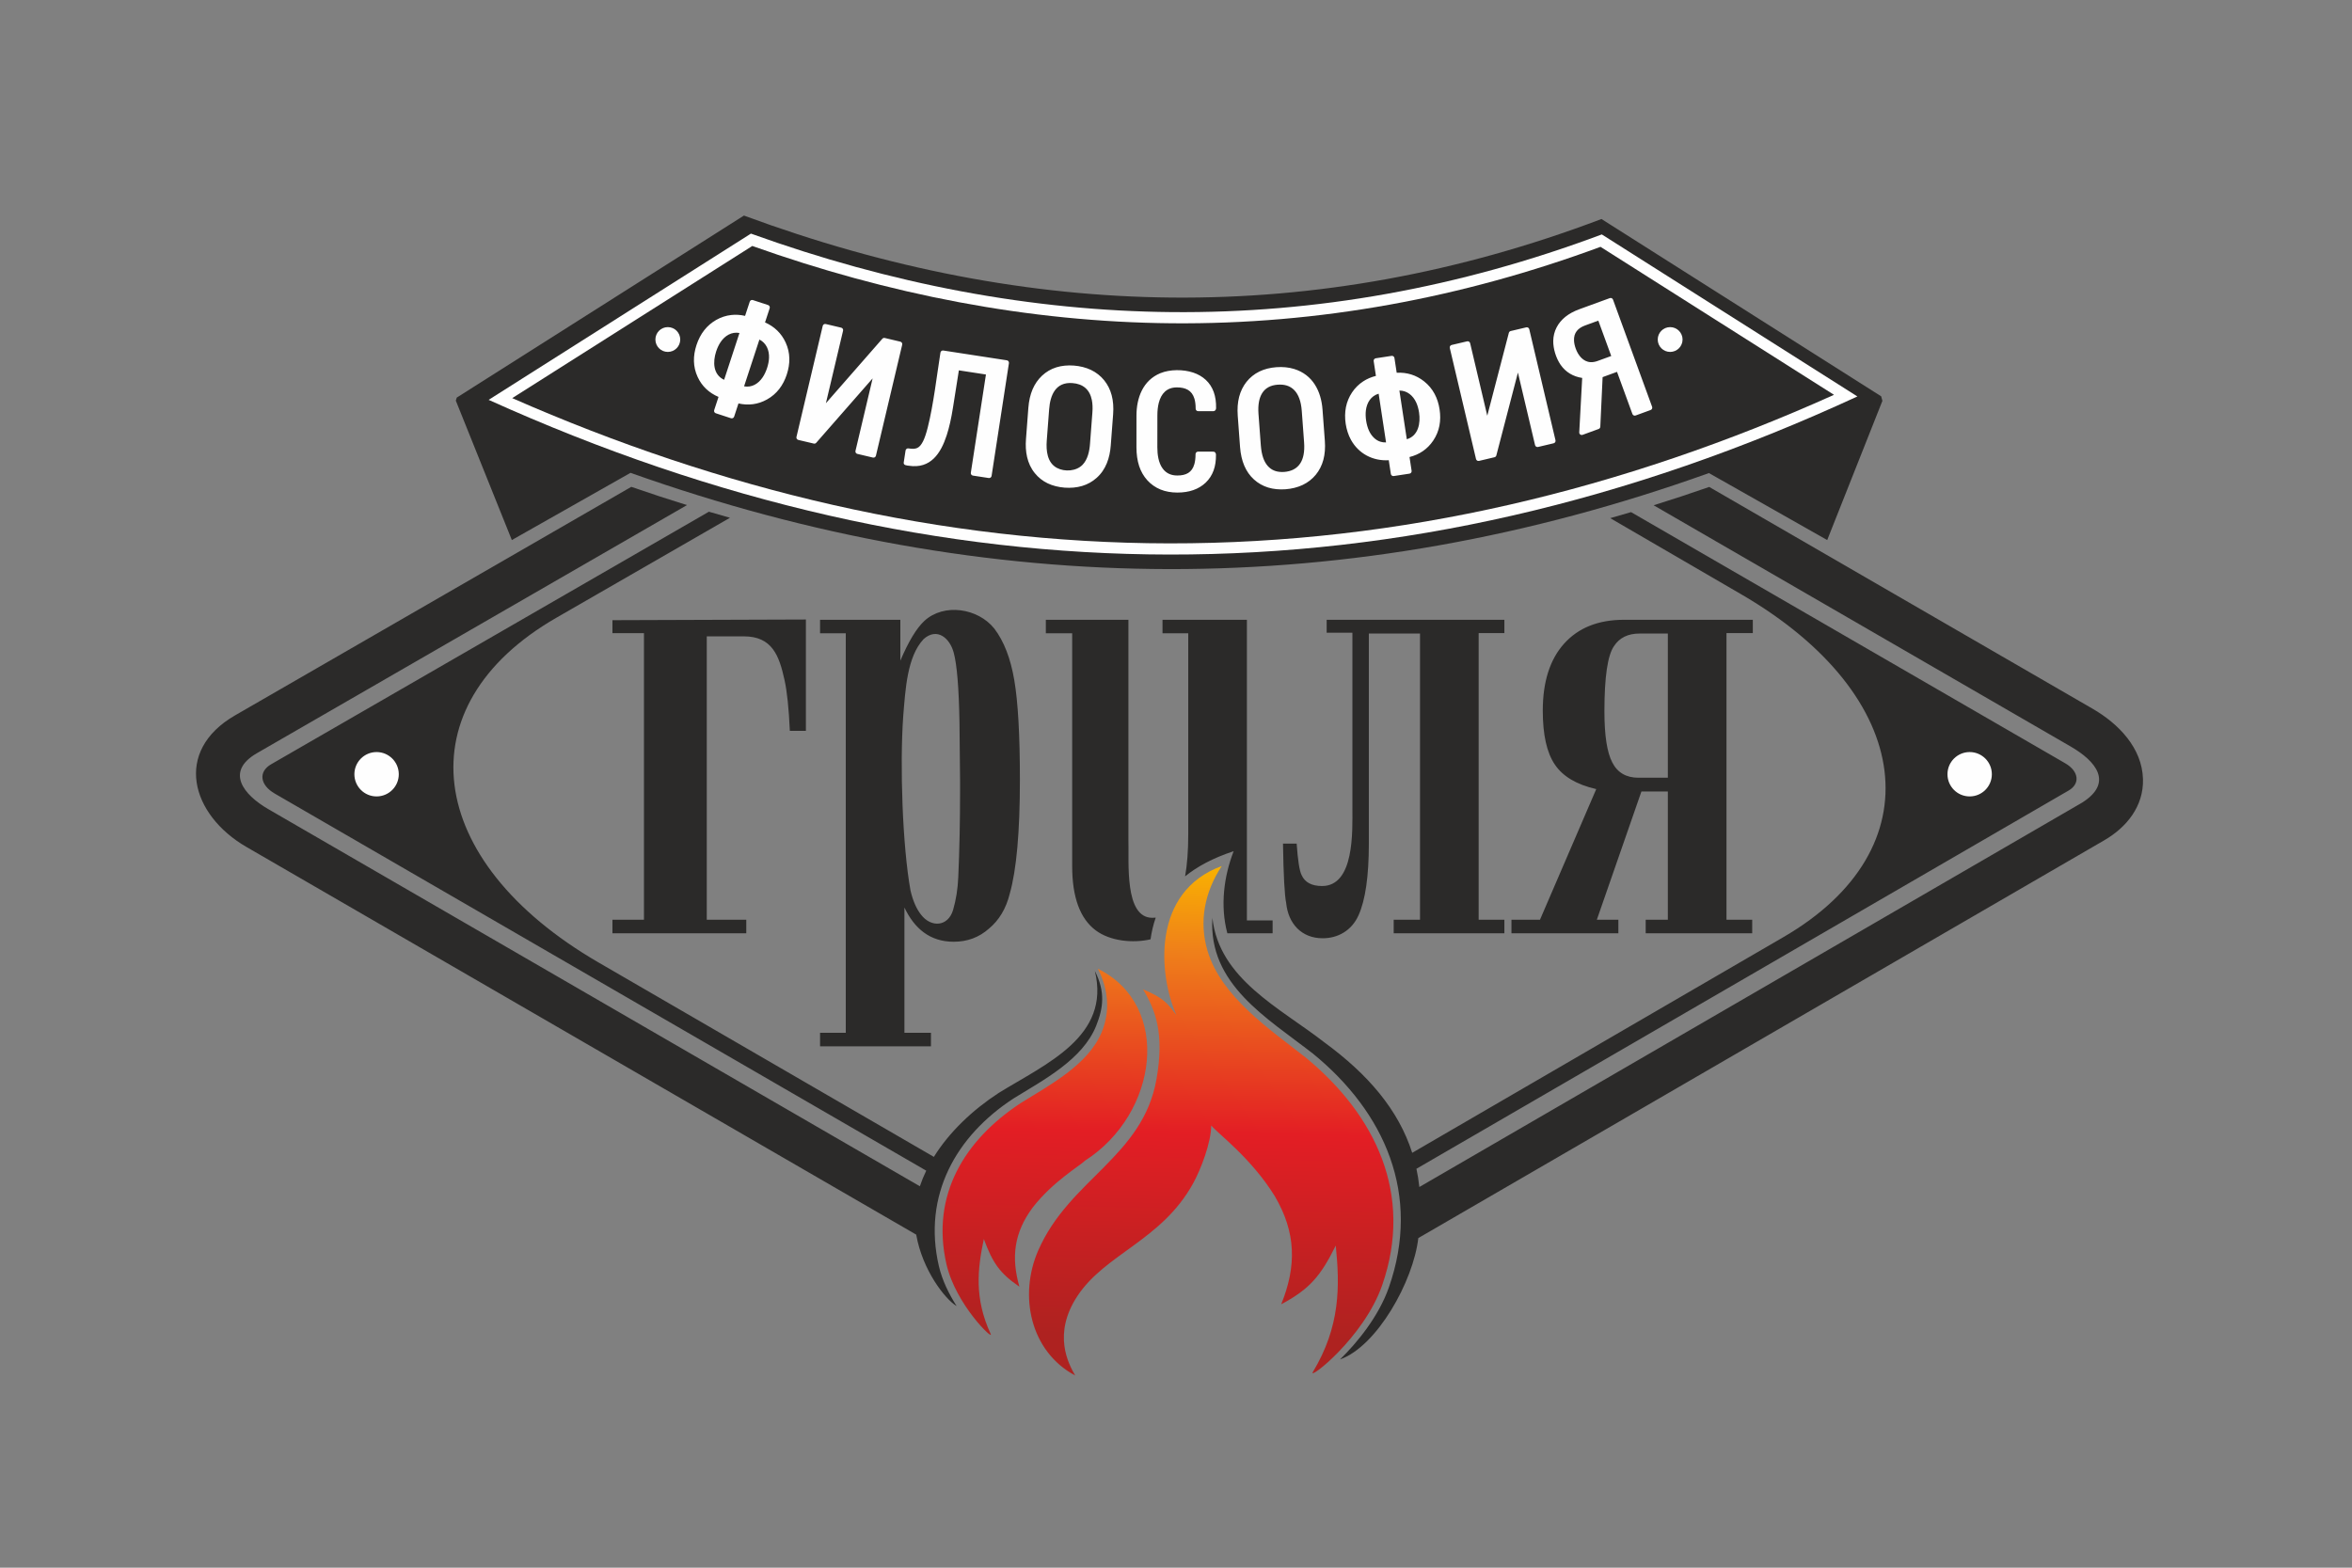
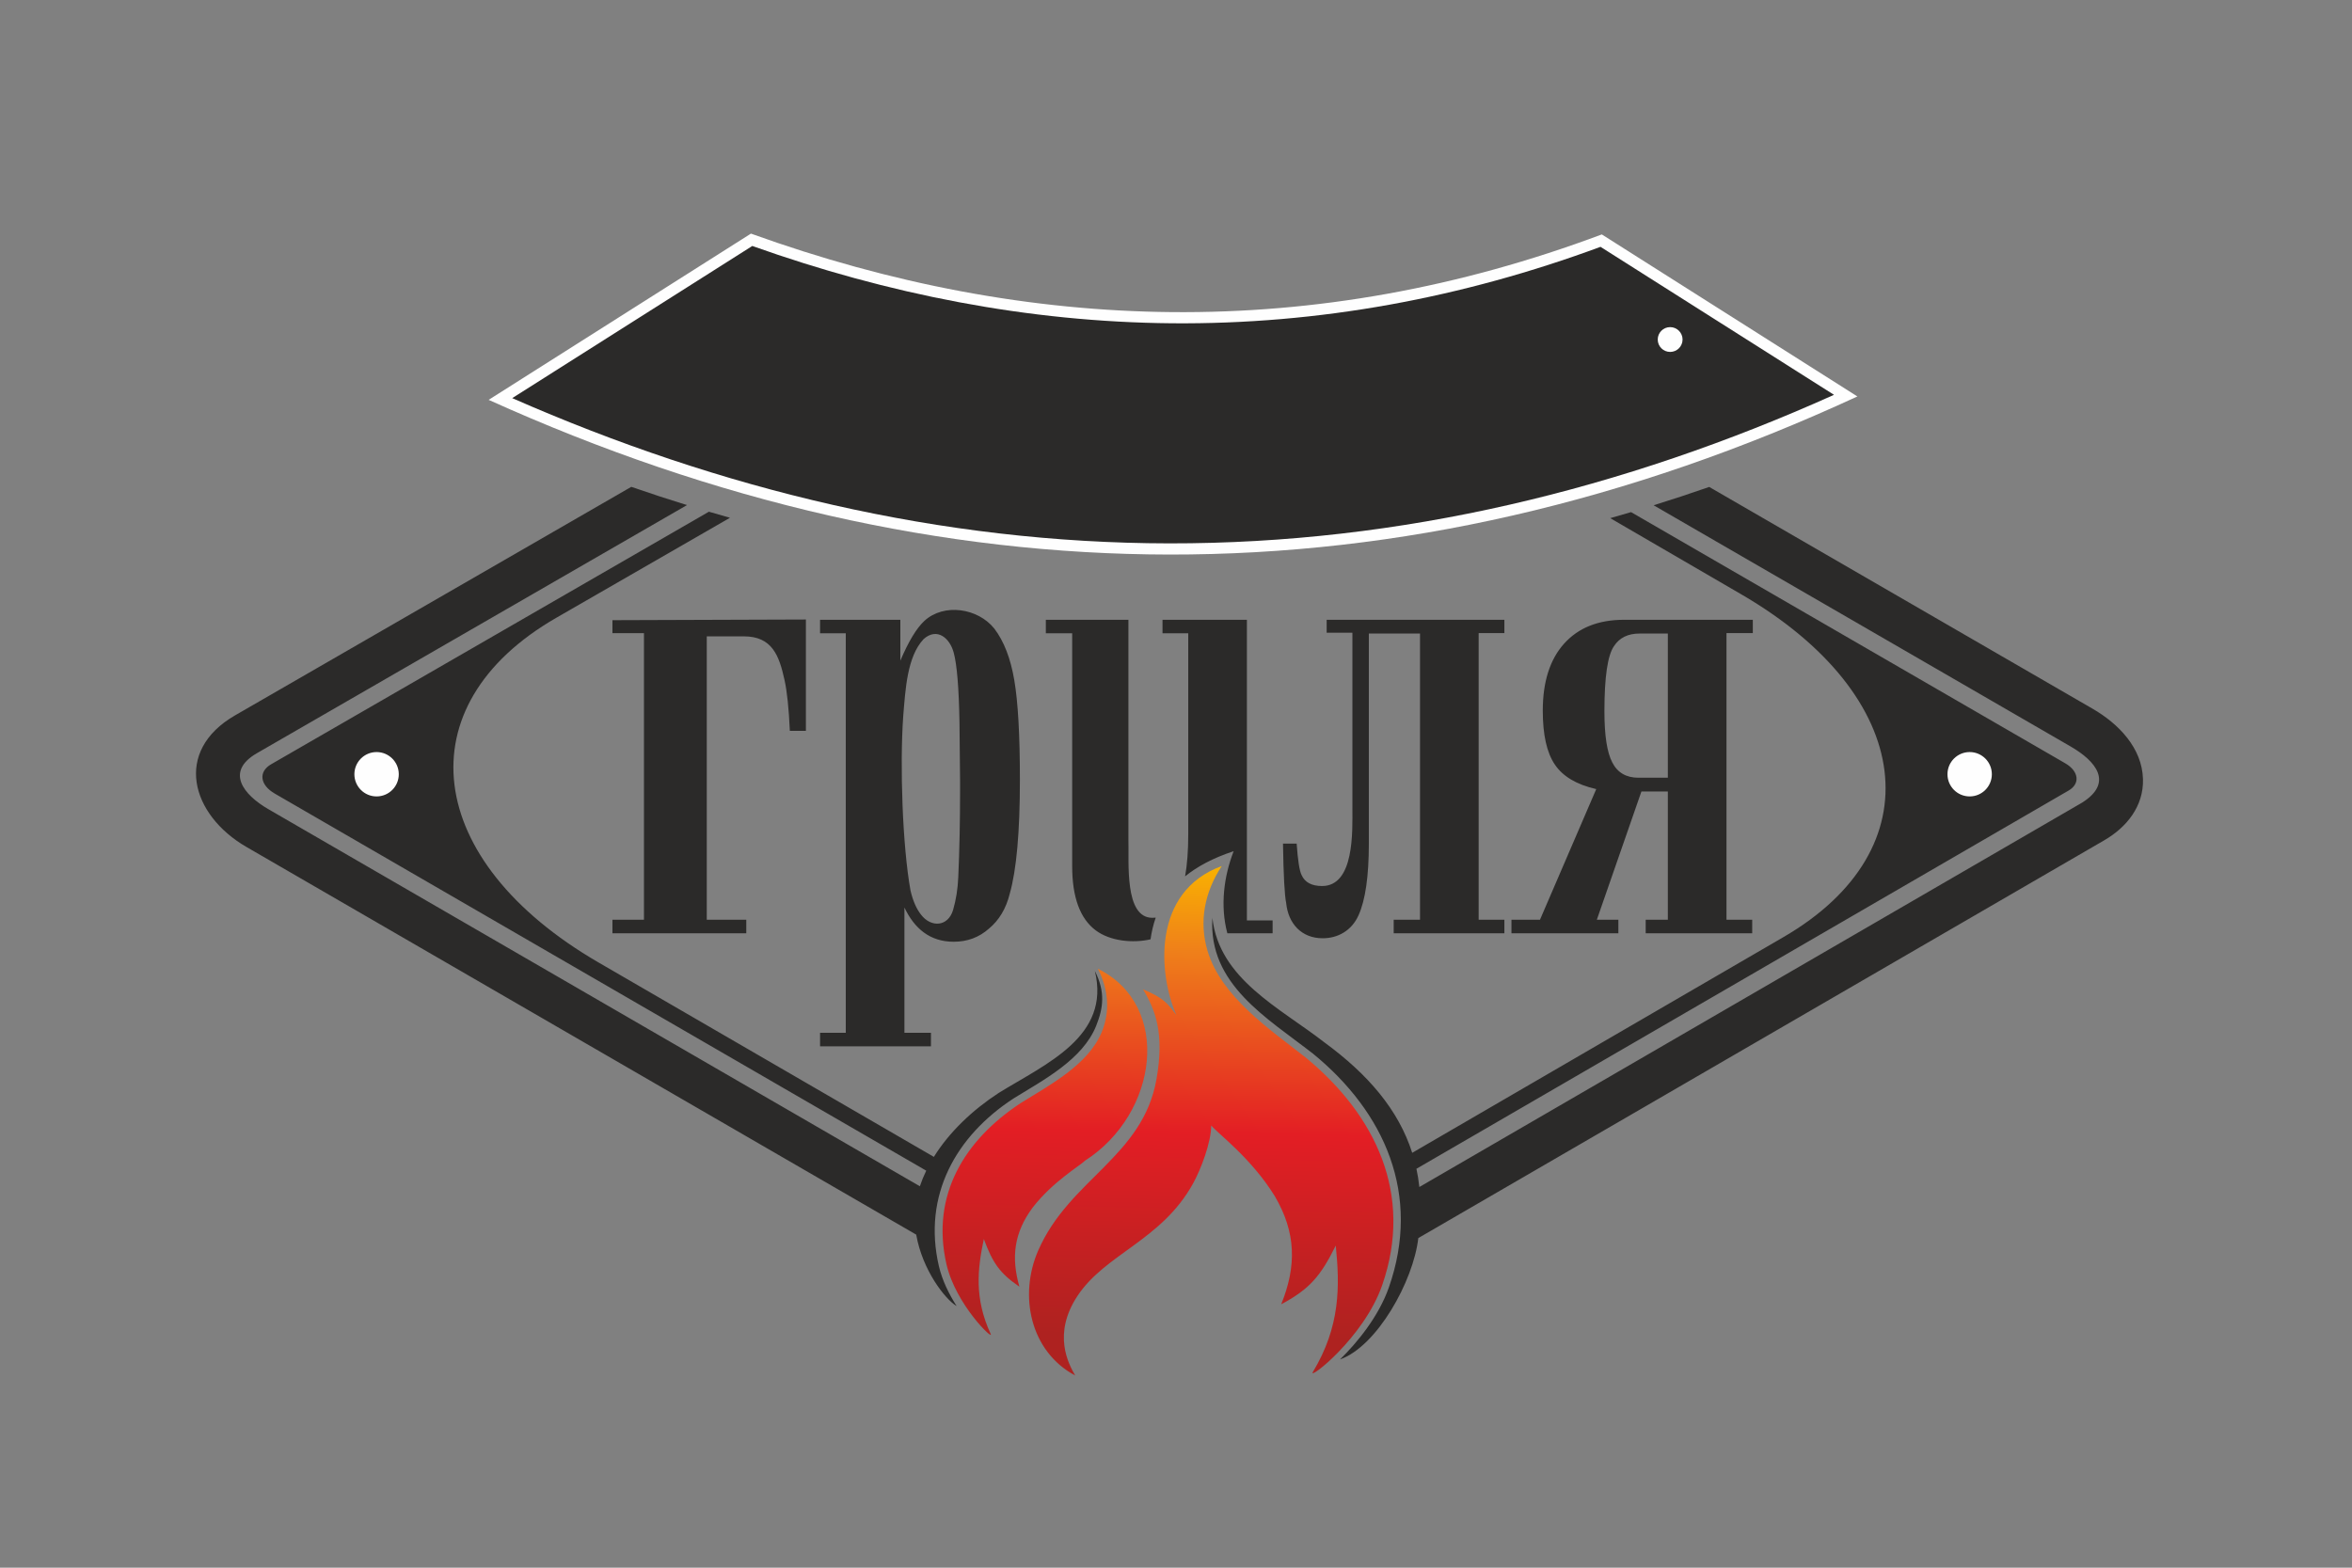
<svg xmlns="http://www.w3.org/2000/svg" width="120" height="80" viewBox="0 0 120 80" fill="none">
  <rect x="0" y="0" width="120" height="80" fill="#808080" stroke="none" />
  <path d="M41.117 31.614V37.296H40.298C40.247 36.146 40.154 35.282 40.028 34.706C39.754 33.458 39.399 32.473 37.947 32.473H36.06V46.935H38.075V47.625H31.247V46.935H32.855V32.309H31.247V31.648L41.117 31.614V31.614ZM43.152 52.705V32.318H41.84V31.628H45.936V33.714C46.353 32.732 46.76 32.061 47.157 31.689C48.167 30.756 49.905 31.042 50.729 32.076C51.222 32.722 51.563 33.602 51.751 34.717C51.94 35.826 52.036 37.52 52.036 39.8C52.036 42.451 51.863 44.389 51.517 45.61C51.329 46.368 50.973 46.959 50.459 47.386C49.955 47.834 49.355 48.058 48.658 48.058C47.431 48.058 46.645 47.366 46.144 46.312V52.705H47.498V53.395H41.84V52.705H43.153H43.152ZM46.083 36.543C45.904 39.072 46.045 43.172 46.455 45.447C46.577 45.967 46.755 46.379 46.994 46.679C47.504 47.344 48.371 47.297 48.627 46.435C48.775 45.926 48.867 45.366 48.892 44.751C48.953 43.382 48.983 41.927 48.983 40.385V39.851L48.953 36.854C48.922 35.108 48.826 33.923 48.658 33.302C48.455 32.551 47.805 32.009 47.126 32.61C46.275 33.512 46.195 35.205 46.083 36.543H46.083ZM64.93 47.625H62.619C62.247 46.226 62.442 44.725 62.941 43.437C61.874 43.788 61.07 44.228 60.464 44.721C60.571 44.127 60.625 43.407 60.625 42.562V32.318H59.312V31.628H63.617V46.969H64.93V47.625ZM58.701 47.934C57.809 48.141 56.645 48.032 55.903 47.476C55.102 46.875 54.703 45.783 54.703 44.201V32.318H53.359V31.628H57.572V42.797C57.609 43.994 57.351 46.836 58.794 46.836C58.852 46.836 58.91 46.833 58.966 46.827C58.836 47.195 58.754 47.567 58.701 47.934V47.934ZM76.754 31.628V32.308H75.442V46.935H76.754V47.625H71.107V46.935H72.45V32.33H69.839V43.051C69.839 44.72 69.661 45.941 69.31 46.714C68.959 47.493 68.257 47.88 67.484 47.88C66.401 47.88 65.728 47.13 65.622 46.089C65.54 45.692 65.484 44.679 65.459 43.051H66.156C66.217 43.906 66.298 44.44 66.41 44.659C66.578 45.03 66.924 45.214 67.453 45.214C69.114 45.214 69 42.399 69 41.245V32.289H67.687V31.628H76.754V31.628ZM89.429 31.628V32.308H88.086V46.935H89.398V47.625H83.964V46.935H85.094V40.39H83.746L81.471 46.935H82.57V47.625H77.115V46.935H78.57L81.441 40.268C80.438 40.039 79.736 39.621 79.329 39.016C78.917 38.41 78.713 37.495 78.713 36.268C78.713 34.798 79.075 33.653 79.802 32.844C80.53 32.035 81.547 31.628 82.86 31.628H89.429H89.429ZM85.094 32.33H83.654C83.059 32.33 82.626 32.544 82.347 32.971C82.021 33.439 81.858 34.549 81.858 36.299C81.858 37.525 81.99 38.395 82.26 38.909C82.524 39.428 82.972 39.688 83.593 39.688H85.094V32.33L85.094 32.33Z" fill="#2B2A29" />
-   <path d="M95.978 20.225L96.041 20.455L96.041 20.455L93.225 27.559L87.859 24.519L87.548 24.344L87.19 24.141C78.012 27.428 68.832 29.054 59.651 29.041C50.488 29.028 41.327 27.383 32.169 24.129L26.114 27.559L23.261 20.457L23.254 20.454L23.303 20.29L37.956 11C45.238 13.695 52.517 15.12 59.794 15.185C67.097 15.25 74.402 13.944 81.708 11.177L95.978 20.224L95.978 20.225Z" fill="#2B2A29" />
  <path d="M11.989 36.508L32.208 24.844C33.156 25.172 34.103 25.482 35.05 25.775L13.106 38.437C11.484 39.375 12.411 40.552 13.696 41.295L46.932 60.536C47.022 60.266 47.131 60 47.257 59.74L14.02 40.498C13.257 40.057 13.173 39.382 13.835 39L36.168 26.113C36.526 26.218 36.884 26.321 37.243 26.422L28.377 31.529C20.603 36.007 21.592 43.929 30.545 49.12L47.646 59.036C48.438 57.764 49.624 56.639 50.956 55.772C53.379 54.276 56.676 52.897 55.861 49.548C56.399 50.617 56.295 51.43 55.926 52.35C55.236 54.074 53.219 55.123 51.719 56.05C48.775 57.965 47.063 61.002 47.903 64.616C48.074 65.348 48.426 66.054 48.807 66.648C48.216 66.3 47.059 64.807 46.746 63.004L12.579 43.224C9.734 41.578 8.835 38.333 11.989 36.508V36.508ZM68.368 69.372C70.247 68.713 72.109 65.392 72.363 63.179L107.356 42.883C108.507 42.217 109.373 41.141 109.336 39.76C109.292 38.158 108.079 36.927 106.766 36.167L87.205 24.849C86.26 25.178 85.315 25.49 84.369 25.784L105.649 38.096C106.933 38.84 107.844 39.935 106.238 40.954L72.415 60.574C72.382 60.256 72.332 59.946 72.267 59.643L105.542 40.341C106.154 39.985 106.052 39.346 105.371 38.952L83.217 26.134C82.863 26.238 82.508 26.34 82.154 26.441L88.844 30.331C97.736 35.503 98.709 43.336 90.999 47.817L72.051 58.829C71.352 56.636 69.799 54.826 67.58 53.2C65.306 51.429 62.201 49.969 61.857 46.84C61.642 50.226 64.639 51.938 66.987 53.767C70.659 56.766 72.517 60.968 70.862 65.694C70.34 67.188 69.232 68.529 68.369 69.372L68.368 69.372Z" fill="#2B2A29" />
  <path d="M81.725 11.963C74.414 14.7 67.102 15.992 59.788 15.927C52.627 15.863 45.469 14.5 38.313 11.921L24.931 20.405C36.509 25.635 48.082 28.283 59.651 28.299C71.352 28.316 83.057 25.642 94.765 20.231L81.725 11.963H81.725Z" fill="#FEFEFE" />
  <path fill-rule="evenodd" clip-rule="evenodd" d="M81.659 12.596C74.619 15.198 67.299 16.564 59.783 16.497C52.449 16.432 45.279 15.008 38.383 12.552L26.134 20.317C36.768 24.987 47.988 27.713 59.652 27.729C71.482 27.746 82.828 24.976 93.571 20.148L81.659 12.596V12.596Z" fill="#2B2A29" />
-   <path d="M39.032 16.453C39.508 16.664 39.865 17.003 40.084 17.478C40.328 18.008 40.322 18.56 40.143 19.108C39.964 19.655 39.639 20.105 39.131 20.386C38.673 20.641 38.186 20.702 37.677 20.588L37.456 21.262C37.434 21.328 37.362 21.365 37.295 21.343L36.52 21.089C36.453 21.067 36.416 20.995 36.438 20.928L36.659 20.255C36.178 20.048 35.814 19.715 35.594 19.236C35.349 18.708 35.356 18.154 35.535 17.608C35.631 17.316 35.763 17.063 35.932 16.849C36.267 16.422 36.772 16.132 37.313 16.074C37.539 16.049 37.773 16.064 38.014 16.119L38.252 15.395C38.273 15.328 38.345 15.292 38.412 15.313L39.188 15.567C39.255 15.589 39.291 15.661 39.27 15.728L39.032 16.453V16.453ZM36.538 17.936C36.365 18.463 36.373 19.116 36.945 19.382L37.728 16.992C37.321 16.919 36.984 17.132 36.765 17.457C36.675 17.59 36.599 17.75 36.538 17.936V17.936ZM39.236 18.263C39.251 17.879 39.106 17.51 38.746 17.327L37.963 19.715C38.362 19.787 38.691 19.581 38.91 19.256C39.092 18.988 39.224 18.587 39.236 18.263V18.263ZM45.935 17.435C46.004 17.451 46.047 17.52 46.031 17.588L44.69 23.255C44.674 23.324 44.605 23.366 44.537 23.35L43.742 23.162C43.673 23.146 43.631 23.078 43.647 23.009L44.522 19.309L41.644 22.596C41.612 22.633 41.564 22.646 41.52 22.636L40.731 22.45C40.662 22.434 40.62 22.365 40.636 22.297L41.976 16.63C41.992 16.561 42.061 16.519 42.129 16.535L42.919 16.721C42.987 16.737 43.03 16.806 43.014 16.874L42.138 20.577L45.016 17.288C45.048 17.251 45.096 17.237 45.141 17.247L45.935 17.435V17.435ZM51.476 18.531L50.591 24.287C50.581 24.356 50.516 24.404 50.446 24.394L49.639 24.27C49.569 24.259 49.521 24.194 49.532 24.125L50.303 19.111L48.922 18.899L48.622 20.795C48.535 21.35 48.428 21.824 48.3 22.215C48 23.136 47.479 23.937 46.37 23.767C46.267 23.751 46.086 23.751 46.109 23.598L46.202 22.989C46.213 22.92 46.278 22.872 46.347 22.882C46.729 22.941 46.903 22.89 47.09 22.528C47.174 22.365 47.255 22.126 47.334 21.813C47.628 20.645 47.799 19.148 47.982 17.993C47.993 17.924 48.057 17.877 48.126 17.887L51.369 18.386C51.438 18.396 51.486 18.461 51.476 18.531V18.531ZM56.671 22.737C56.624 23.36 56.428 23.965 55.947 24.389C55.733 24.579 55.489 24.716 55.214 24.798C54.67 24.962 53.962 24.911 53.449 24.663C53.195 24.541 52.978 24.369 52.799 24.148C52.396 23.655 52.298 23.028 52.346 22.408L52.467 20.813C52.494 20.456 52.566 20.14 52.683 19.866C52.911 19.332 53.34 18.917 53.898 18.744C54.441 18.575 55.15 18.633 55.662 18.877C56.197 19.133 56.568 19.598 56.718 20.169C56.795 20.459 56.819 20.784 56.792 21.142L56.671 22.737L56.671 22.737ZM55.734 21.049C55.753 20.808 55.743 20.595 55.706 20.412C55.598 19.877 55.258 19.59 54.717 19.549C53.86 19.483 53.582 20.163 53.528 20.881L53.406 22.488C53.368 22.991 53.426 23.611 53.924 23.877C54.323 24.09 54.916 24.049 55.235 23.716C55.496 23.444 55.585 23.021 55.612 22.657L55.734 21.049V21.049ZM62.024 23.133L62.032 23.156C62.037 23.171 62.039 23.186 62.039 23.201C62.044 23.501 62.004 23.769 61.919 24.005C61.832 24.246 61.698 24.453 61.518 24.626L61.514 24.63C61.336 24.799 61.126 24.925 60.883 25.01C60.642 25.094 60.37 25.136 60.066 25.136C59.751 25.135 59.466 25.084 59.214 24.982C58.679 24.765 58.299 24.327 58.12 23.784C58.028 23.503 57.982 23.183 57.982 22.823L57.983 21.207C57.984 20.304 58.311 19.41 59.202 19.044C59.696 18.841 60.374 18.846 60.878 19.013C61.37 19.177 61.75 19.513 61.926 20.007C62.012 20.245 62.051 20.521 62.045 20.833C62.044 20.906 61.99 20.983 61.91 20.983L61.13 20.982C61.057 20.982 61.003 20.924 61.003 20.852C61.003 20.658 60.982 20.49 60.941 20.35C60.811 19.907 60.472 19.769 60.044 19.769C59.533 19.769 59.243 20.079 59.12 20.563C59.074 20.746 59.05 20.957 59.05 21.197L59.048 22.824C59.048 23.184 59.1 23.612 59.321 23.911C59.506 24.161 59.761 24.265 60.067 24.265C60.506 24.265 60.813 24.118 60.935 23.69C60.976 23.546 60.997 23.374 60.997 23.174C60.997 23.104 61.054 23.047 61.124 23.047H61.127L61.904 23.048C61.959 23.048 62.007 23.083 62.024 23.133H62.024L62.024 23.133ZM67.594 22.492C67.621 22.85 67.596 23.174 67.519 23.463C67.368 24.032 66.996 24.494 66.463 24.747C65.948 24.991 65.242 25.046 64.697 24.878C64.427 24.795 64.186 24.657 63.976 24.466C63.766 24.276 63.602 24.041 63.483 23.762C63.367 23.488 63.295 23.171 63.268 22.813L63.15 21.217C63.123 20.861 63.147 20.538 63.222 20.249C63.368 19.686 63.728 19.214 64.256 18.958C64.508 18.836 64.796 18.762 65.12 18.738C65.447 18.714 65.746 18.744 66.019 18.826C66.987 19.121 67.407 19.973 67.475 20.897L67.594 22.492L67.594 22.492ZM66.416 20.962C66.398 20.721 66.357 20.513 66.292 20.337C66.23 20.166 66.146 20.026 66.04 19.915C65.809 19.674 65.51 19.607 65.186 19.631C65.008 19.644 64.855 19.685 64.727 19.753C64.441 19.904 64.296 20.18 64.236 20.488C64.2 20.672 64.191 20.885 64.209 21.127L64.328 22.734C64.347 22.978 64.387 23.19 64.45 23.369C64.555 23.667 64.742 23.92 65.049 24.029C65.331 24.129 65.73 24.095 65.995 23.958C66.29 23.806 66.443 23.534 66.506 23.217C66.544 23.03 66.553 22.814 66.535 22.57L66.416 20.962L66.416 20.962ZM71.26 19.021C71.779 18.995 72.251 19.137 72.66 19.462C73.117 19.825 73.362 20.321 73.448 20.891C73.535 21.46 73.448 22.006 73.121 22.488C72.827 22.922 72.42 23.195 71.914 23.323L72.021 24.025C72.032 24.094 71.984 24.159 71.914 24.17L71.107 24.293C71.037 24.303 70.972 24.255 70.962 24.185L70.855 23.485C70.057 23.534 69.322 23.163 68.924 22.44C68.66 21.959 68.563 21.31 68.671 20.773C68.778 20.241 69.097 19.754 69.554 19.459C69.745 19.334 69.961 19.242 70.2 19.182L70.086 18.428C70.075 18.359 70.123 18.294 70.193 18.283L71 18.16C71.07 18.15 71.134 18.198 71.145 18.268L71.26 19.021V19.021ZM69.847 21.98C69.96 22.226 70.158 22.455 70.424 22.539C70.514 22.568 70.612 22.581 70.717 22.577L70.339 20.09C69.946 20.207 69.739 20.543 69.688 20.939C69.647 21.262 69.711 21.684 69.847 21.98ZM72.401 21.05C72.372 20.858 72.324 20.689 72.258 20.544C72.094 20.188 71.799 19.932 71.398 19.93L71.776 22.415C72.369 22.239 72.484 21.592 72.401 21.05V21.05ZM77.871 16.705C77.939 16.689 78.008 16.732 78.024 16.801L79.362 22.468C79.378 22.537 79.335 22.605 79.267 22.621L78.472 22.809C78.404 22.825 78.335 22.782 78.319 22.713L77.445 19.013L76.344 23.241C76.332 23.289 76.294 23.323 76.249 23.333L75.46 23.52C75.392 23.536 75.323 23.493 75.307 23.425L73.969 17.757C73.953 17.689 73.996 17.62 74.064 17.604L74.853 17.418C74.922 17.402 74.99 17.445 75.007 17.513L75.881 21.215L76.982 16.985C76.994 16.938 77.031 16.904 77.076 16.893L77.871 16.705V16.705ZM81.564 21.891L80.745 22.19C80.658 22.221 80.569 22.153 80.574 22.063L80.724 19.286C80.267 19.217 79.886 18.998 79.62 18.612C79.39 18.277 79.241 17.799 79.247 17.395C79.255 16.9 79.486 16.472 79.869 16.165C80.062 16.011 80.297 15.883 80.573 15.782L82.133 15.213C82.199 15.189 82.272 15.223 82.296 15.289L84.292 20.76C84.316 20.826 84.282 20.899 84.216 20.923L83.449 21.203C83.383 21.227 83.31 21.192 83.286 21.126L82.501 18.976L81.766 19.245L81.648 21.776C81.646 21.829 81.611 21.873 81.564 21.891H81.564ZM81.547 16.362L80.874 16.608C80.512 16.74 80.287 16.976 80.307 17.385C80.313 17.511 80.343 17.648 80.397 17.796C80.519 18.13 80.768 18.462 81.154 18.481C81.266 18.486 81.389 18.465 81.519 18.417L82.206 18.167L81.547 16.362H81.547Z" fill="#FEFEFE" />
  <path d="M85.212 17.959C85.561 17.959 85.845 17.676 85.845 17.326C85.845 16.976 85.561 16.693 85.212 16.693C84.862 16.693 84.578 16.976 84.578 17.326C84.578 17.676 84.862 17.959 85.212 17.959Z" fill="#FEFEFE" />
-   <path d="M34.072 17.959C34.422 17.959 34.706 17.676 34.706 17.326C34.706 16.976 34.422 16.693 34.072 16.693C33.723 16.693 33.439 16.976 33.439 17.326C33.439 17.676 33.723 17.959 34.072 17.959Z" fill="#FEFEFE" />
  <path d="M19.213 40.642C19.839 40.642 20.346 40.135 20.346 39.51C20.346 38.885 19.839 38.378 19.213 38.378C18.588 38.378 18.081 38.885 18.081 39.51C18.081 40.135 18.588 40.642 19.213 40.642Z" fill="#FEFEFE" />
  <path d="M100.493 40.642C101.118 40.642 101.625 40.135 101.625 39.51C101.625 38.885 101.118 38.378 100.493 38.378C99.868 38.378 99.361 38.885 99.361 39.51C99.361 40.135 99.868 40.642 100.493 40.642Z" fill="#FEFEFE" />
  <path fill-rule="evenodd" clip-rule="evenodd" d="M60.022 51.801C59.568 51.204 59.396 50.941 58.315 50.484C58.959 51.551 59.417 52.747 59.002 55.083C58.298 59.039 54.559 60.175 52.97 63.813C51.967 66.111 52.559 68.963 54.856 70.192C54.522 69.608 53.684 68.084 54.973 66.132C56.397 63.977 59.263 63.301 60.868 60.399C61.272 59.669 61.796 58.292 61.796 57.432C62.133 57.846 63.837 59.092 65.037 61.035C66.124 62.885 66.165 64.591 65.367 66.559C66.805 65.79 67.373 65.136 68.151 63.562C68.362 65.63 68.387 67.683 66.985 70.012C66.701 70.483 69.585 68.284 70.523 65.574C72.126 60.947 70.186 56.912 66.629 53.975C64.811 52.544 62.306 50.871 61.608 48.52C61.165 47.031 61.455 45.528 62.335 44.194C58.727 45.511 59.113 49.769 60.022 51.801L60.022 51.801ZM55.362 59.227C55.081 59.505 53.727 60.285 52.69 61.619C51.743 62.893 51.578 64.146 52.01 65.66C51.012 64.978 50.645 64.45 50.196 63.228C49.878 64.734 49.697 66.244 50.545 68.072C50.717 68.442 48.767 66.589 48.29 64.518C47.477 60.98 49.224 58.166 52.076 56.291C53.528 55.384 55.505 54.355 56.206 52.68C56.649 51.619 56.555 50.489 56.012 49.435C59.819 51.316 59.083 56.839 55.362 59.227Z" fill="url(#paint0_linear_37_47)" />
  <defs>
    <linearGradient id="paint0_linear_37_47" x1="59.317" y1="70.189" x2="59.864" y2="44.197" gradientUnits="userSpaceOnUse">
      <stop stop-color="#AE2220" />
      <stop offset="0.078" stop-color="#AE2220" />
      <stop offset="0.478" stop-color="#E31E24" />
      <stop offset="0.831" stop-color="#EF7F1A" />
      <stop offset="1" stop-color="#F9B101" />
    </linearGradient>
  </defs>
</svg>